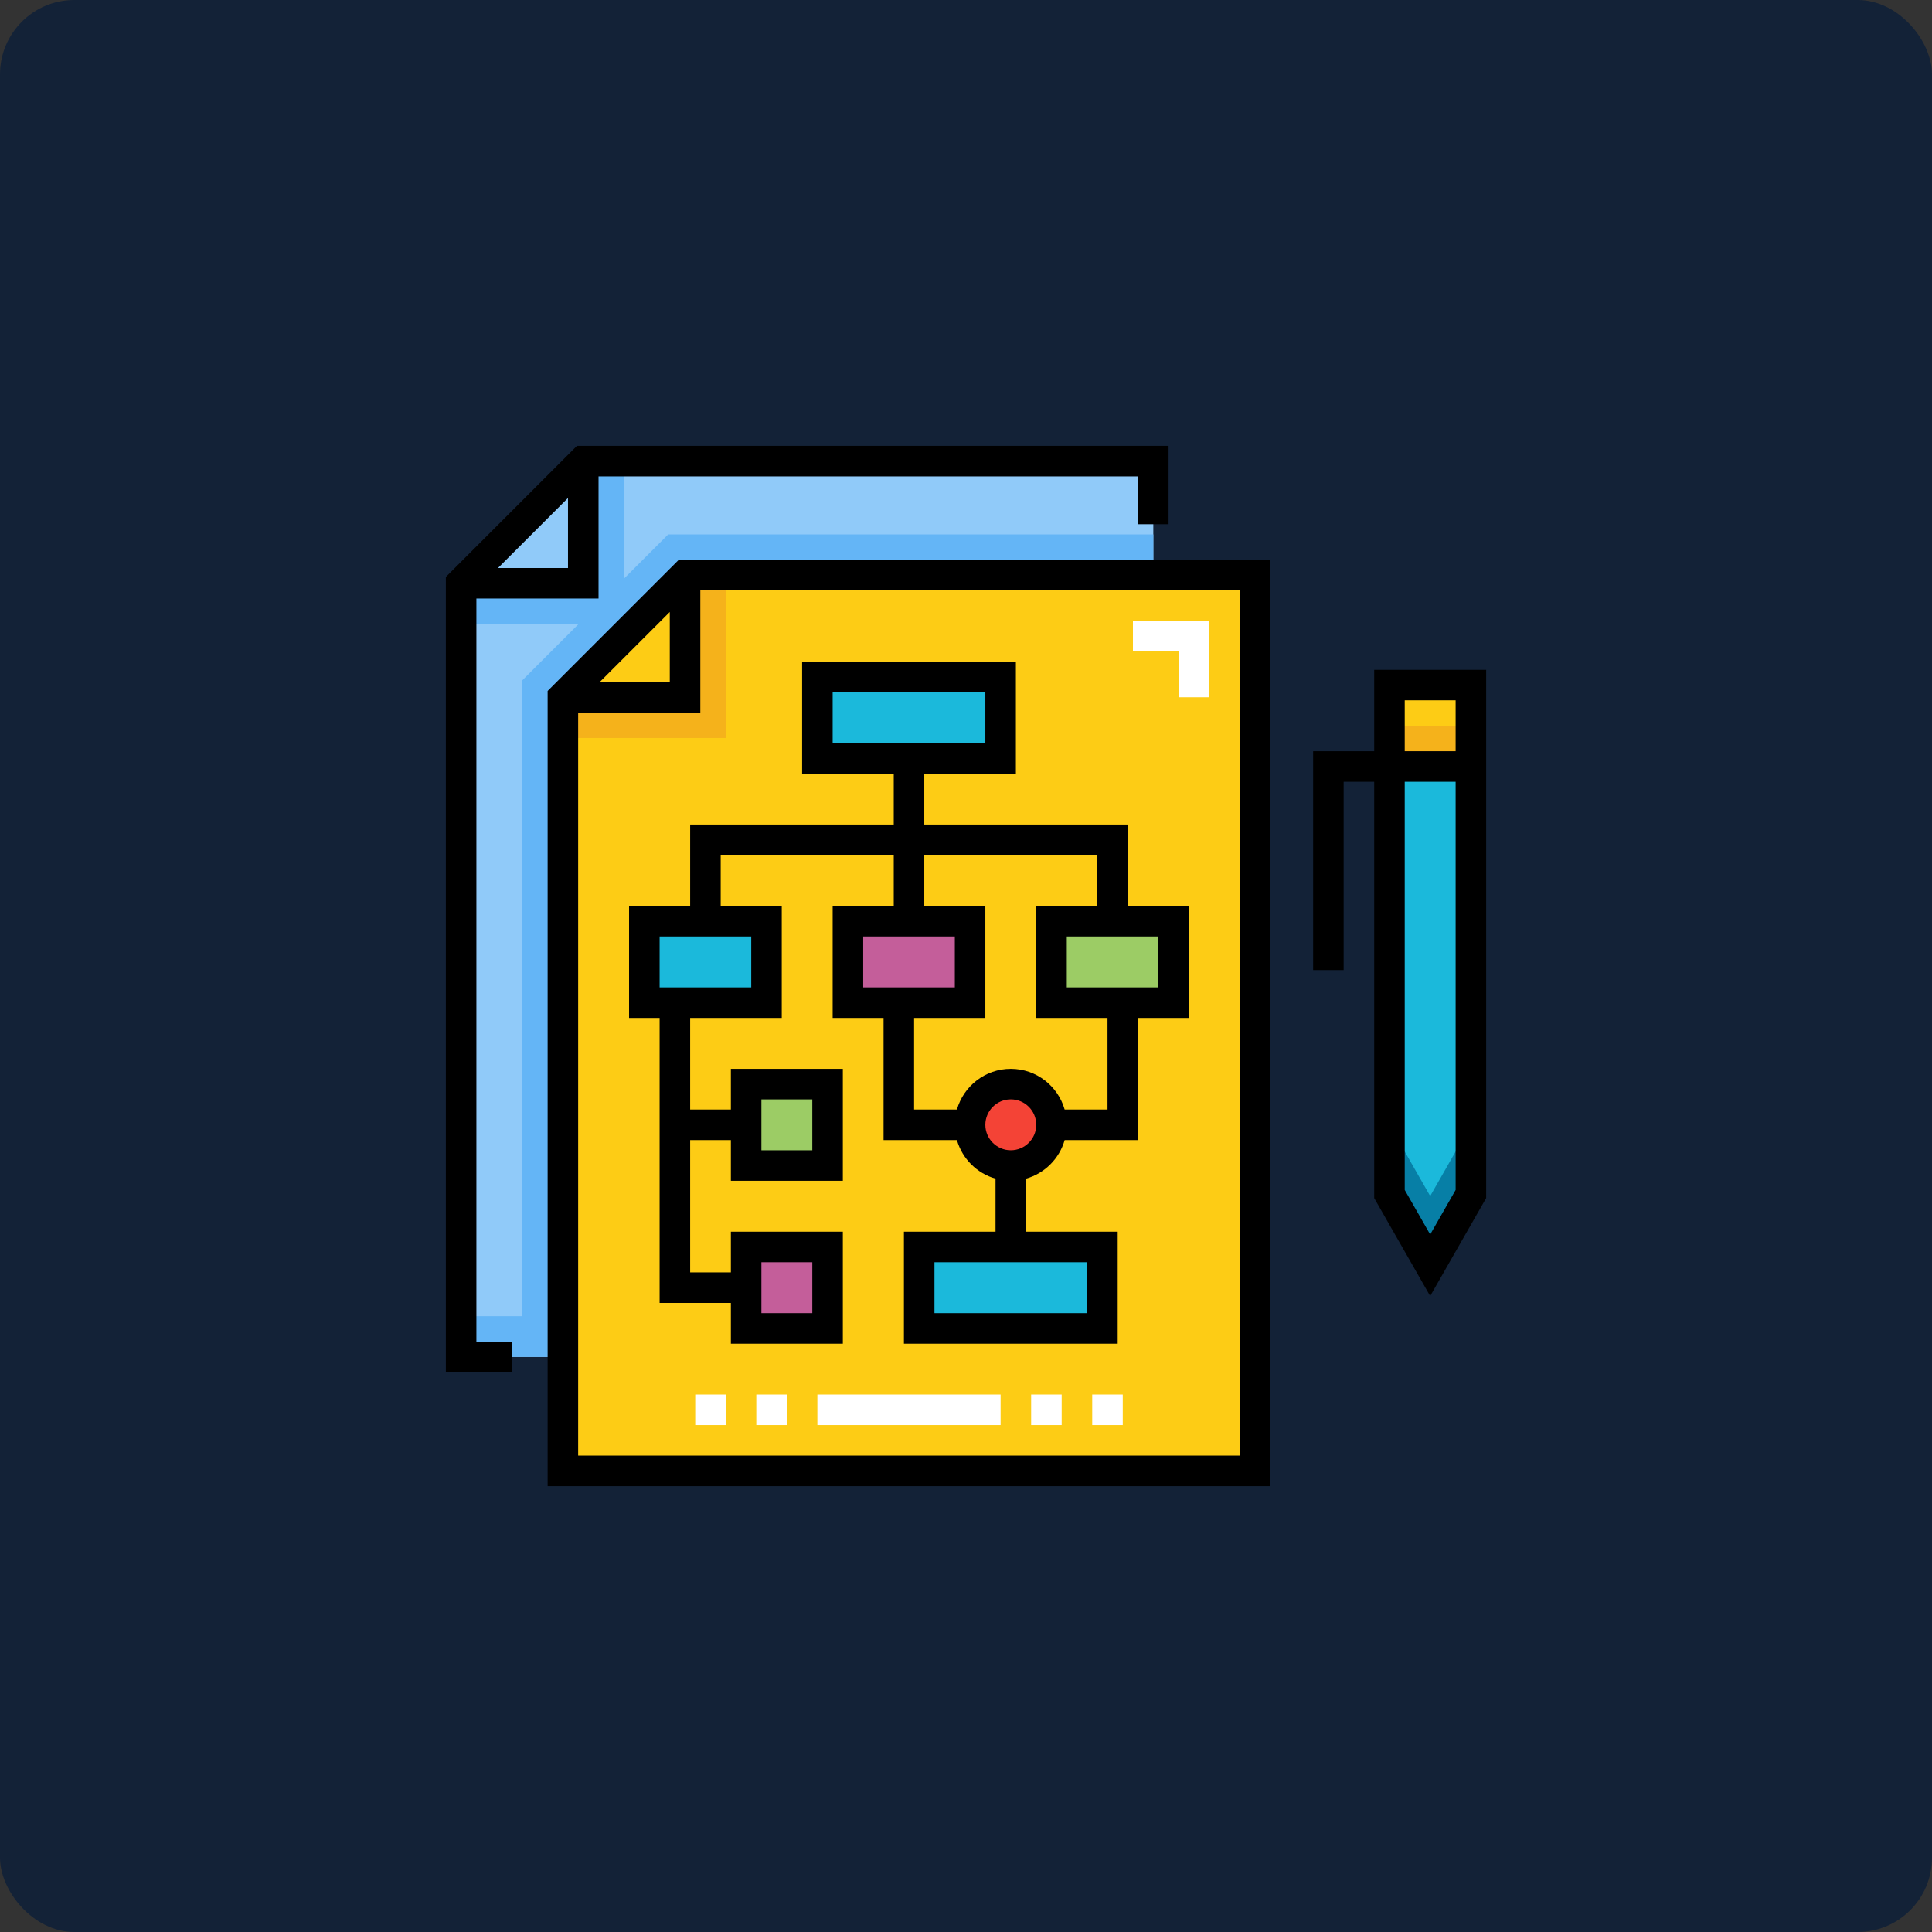
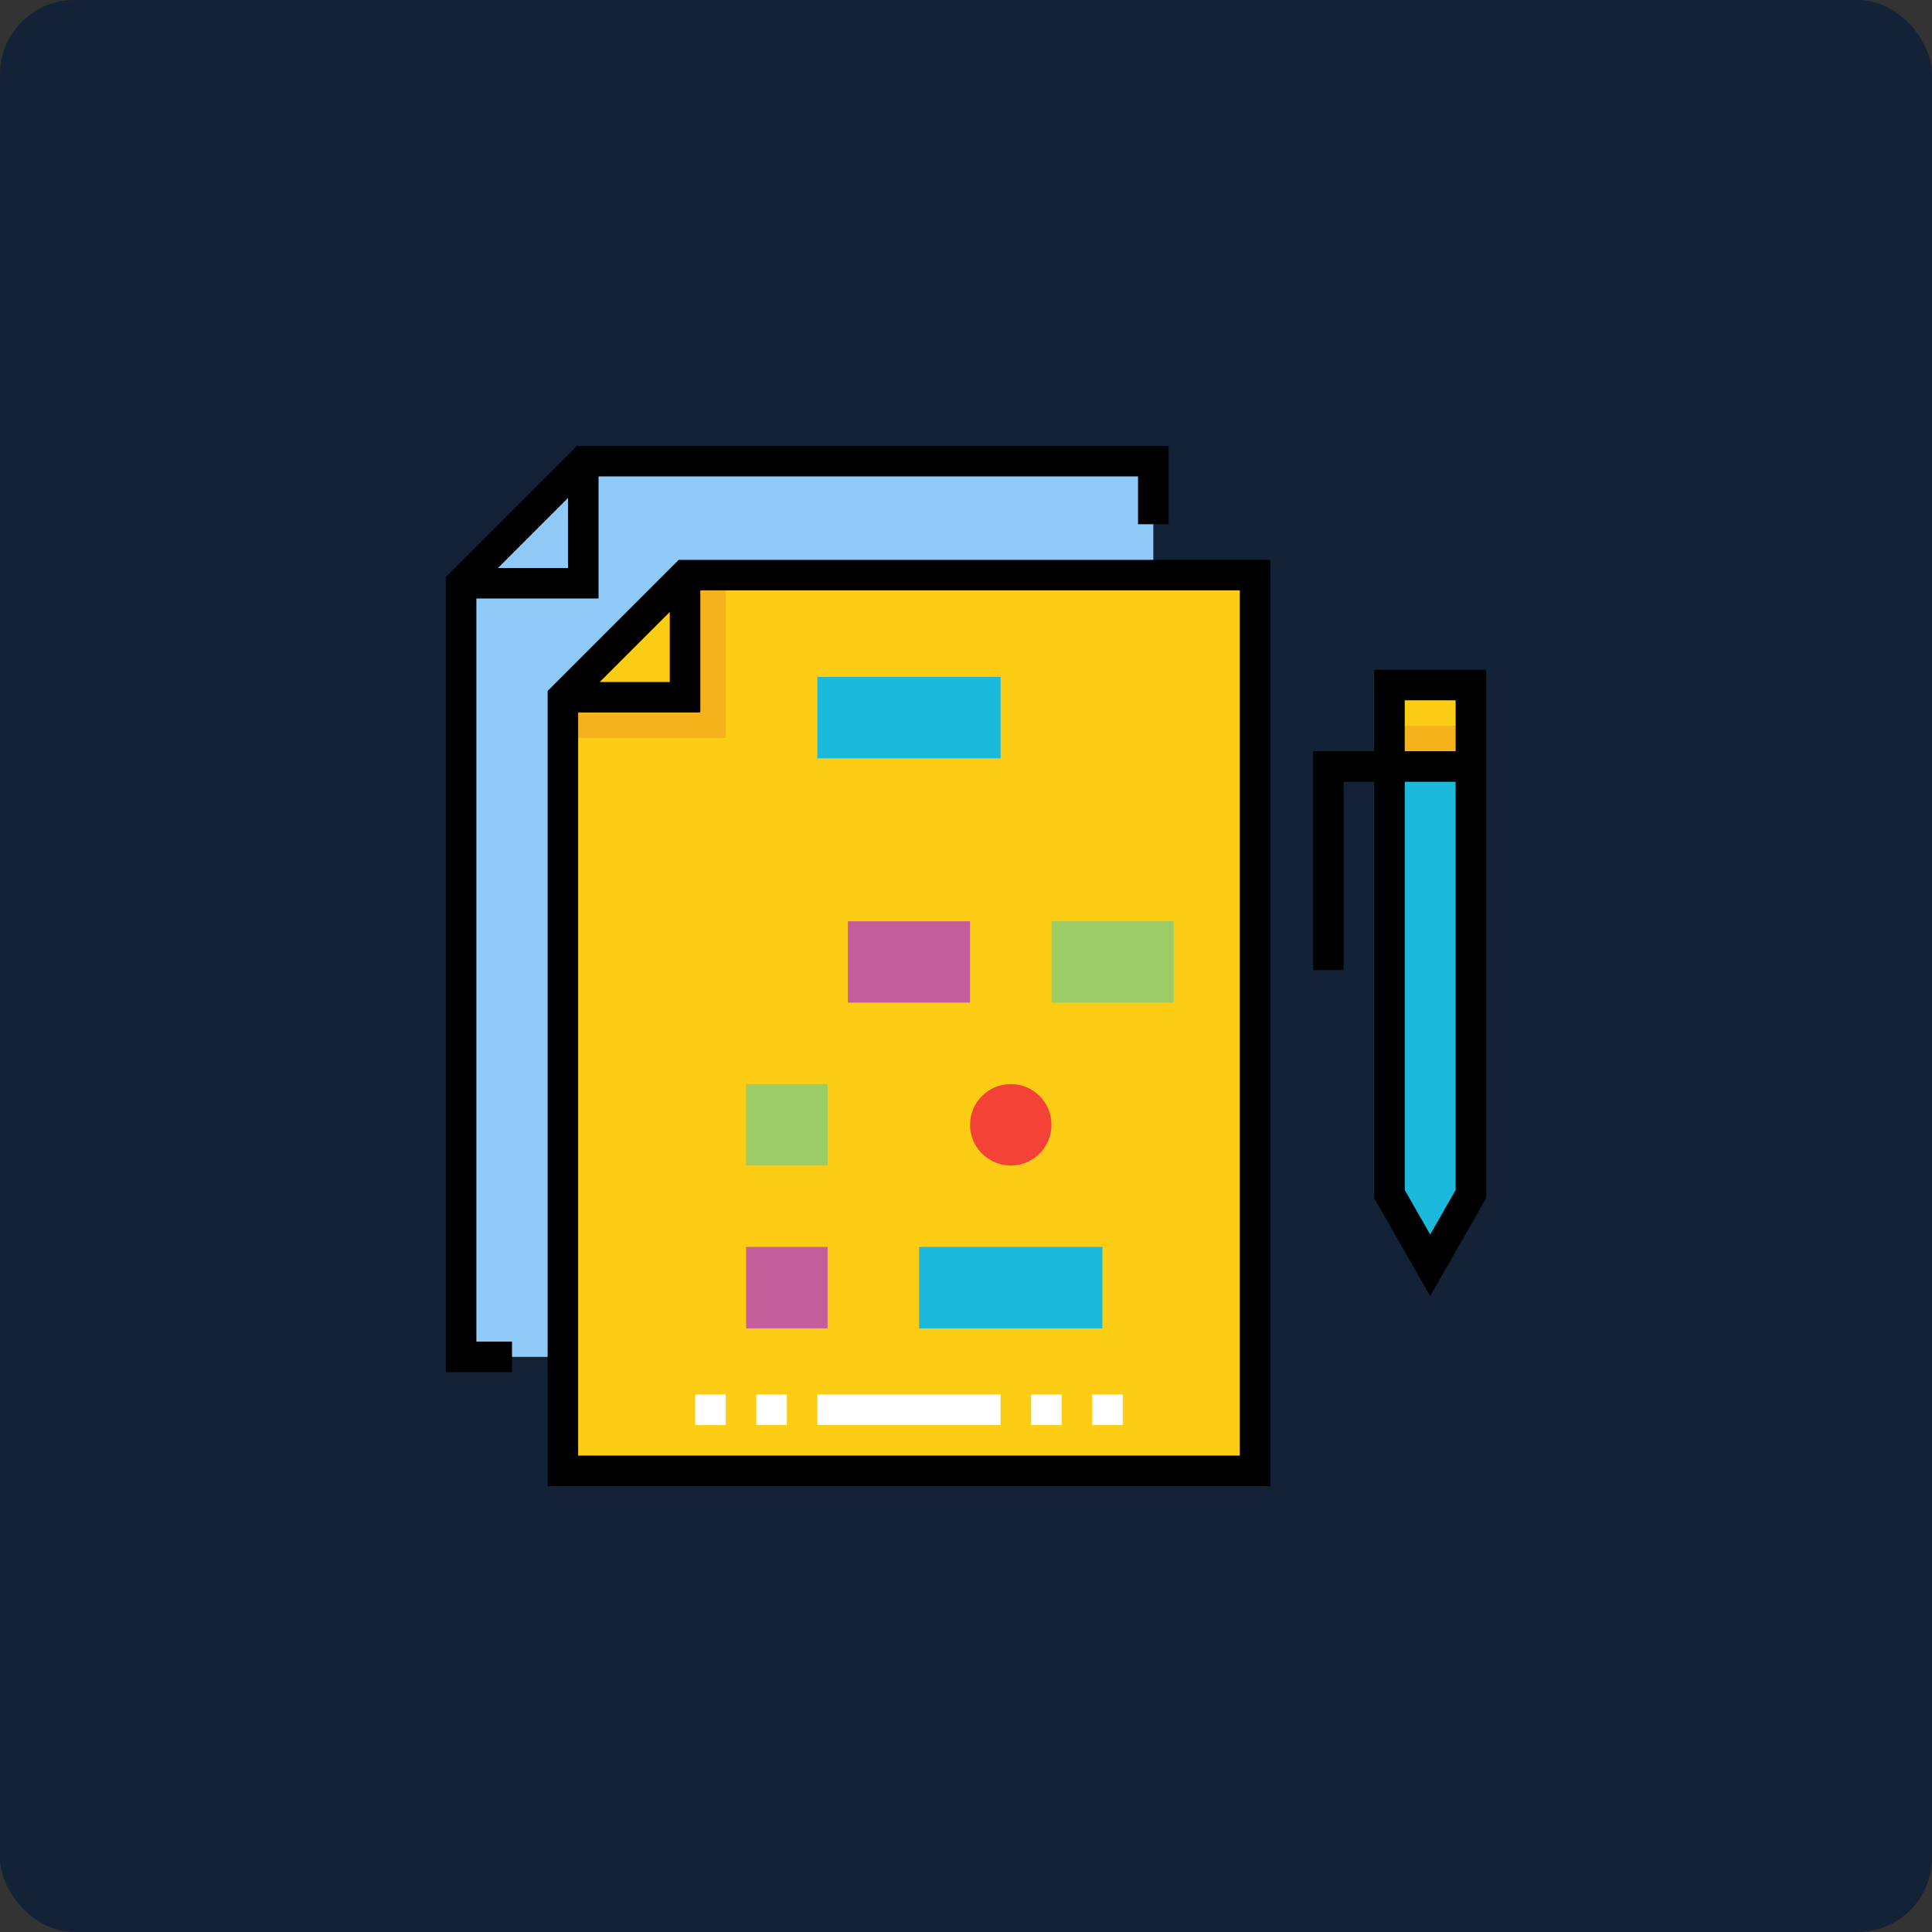
<svg xmlns="http://www.w3.org/2000/svg" width="104.0" height="104.0" viewBox="0.0 0.0 104.0 104.0" fill="none">
  <rect x="0.0" y="0.0" width="104.0" height="104.0" fill="#333333" stroke="none" />
  <rect width="104" height="104" rx="4" fill="#132237" />
  <g clip-path="url(#clip0_528_3878)">
    <path d="M30.302 37.535L36.877 30.959H62.083V24.822H31.398L24.822 31.398V73.041H30.302V37.535Z" fill="#90CAF9" />
    <path d="M30.301 79.178H67.561V30.959H36.876L30.301 37.534V79.178Z" fill="#FDCC15" />
-     <path d="M35.969 28.767L33.589 31.147V24.822H31.398V31.398H24.822V33.589H31.147L28.11 36.627V70.85H24.822V73.041H30.302V37.535L36.877 30.959H62.083V28.767H35.969Z" fill="#64B5F6" />
    <path d="M36.876 30.959V37.534H30.301V39.726H39.068V30.959H36.876Z" fill="#F5B21B" />
    <path d="M53.863 36.438H44V40.821H53.863V36.438Z" fill="#1BB9DB" />
    <path d="M52.22 49.59H45.645V53.973H52.22V49.59Z" fill="#C45E9A" />
-     <path d="M41.261 49.59H34.685V53.973H41.261V49.59Z" fill="#1BB9DB" />
    <path d="M63.179 49.59H56.603V53.973H63.179V49.59Z" fill="#9CCC65" />
    <path d="M54.41 62.739C55.621 62.739 56.602 61.758 56.602 60.547C56.602 59.337 55.621 58.355 54.41 58.355C53.2 58.355 52.219 59.337 52.219 60.547C52.219 61.758 53.2 62.739 54.41 62.739Z" fill="#F44336" />
    <path d="M44.548 58.355H40.164V62.739H44.548V58.355Z" fill="#9CCC65" />
    <path d="M44.548 67.123H40.164V71.507H44.548V67.123Z" fill="#C45E9A" />
    <path d="M59.342 67.123H49.478V71.507H59.342V67.123Z" fill="#1BB9DB" />
    <path d="M74.793 64.273L76.985 68.109L79.177 64.273V41.26H74.793V64.273Z" fill="#1BB9DB" />
    <path d="M79.178 36.877H74.795V41.261H79.178V36.877Z" fill="#FDCC15" />
    <path d="M79.178 39.068H74.795V41.26H79.178V39.068Z" fill="#F5B21B" />
-     <path d="M74.795 60.549V64.275L76.987 68.111L79.178 64.275V60.549L76.987 64.384L74.795 60.549Z" fill="#077FA6" />
    <path d="M29.479 37.194V80H68.383V30.137H36.535L29.479 37.194ZM36.054 32.943V36.712H32.285L36.054 32.943ZM66.739 78.356H31.122V38.356H37.698V31.78H66.739V78.356Z" fill="black" />
    <path d="M25.644 32.219H32.219V25.644H61.26V28.219H62.904V24H31.057L24 31.057V73.863H27.562V72.219H25.644V32.219ZM26.806 30.575L30.575 26.806V30.575H26.806Z" fill="black" />
    <path d="M73.973 36.055V40.438H70.686V52.219H72.329V42.082H73.973V64.492L76.987 69.766L80.001 64.492V36.055H73.973ZM75.617 37.699H78.357V40.438H75.617V37.699ZM76.987 66.453L75.617 64.056V42.082H78.357V64.056L76.987 66.453Z" fill="black" />
-     <path d="M48.11 41.645V44.384H37.151V48.768H33.863V54.795H35.507V70.138H39.343V72.33H45.37V66.302H39.343V68.494H37.151V61.371H39.343V63.562H45.37V57.535H39.343V59.727H37.151V54.795H42.082V48.768H38.795V46.028H48.11V48.768H44.822V54.795H47.562V61.371H51.512C51.797 62.373 52.587 63.163 53.589 63.447V66.302H48.658V72.33H60.165V66.302H55.233V63.447C56.235 63.163 57.025 62.373 57.31 61.371H61.261V54.795H64V48.768H60.712V44.384H49.754V41.645H54.685V35.617H43.178V41.645H48.11ZM40.986 67.946H43.726V70.686H40.986V67.946ZM40.986 59.179H43.726V61.919H40.986V59.179ZM40.439 53.151H35.507V50.412H40.439V53.151ZM58.521 70.686H50.302V67.946H58.521V70.686H58.521ZM46.466 50.412H51.398V53.151H46.466V50.412ZM54.411 61.919C53.656 61.919 53.041 61.304 53.041 60.549C53.041 59.793 53.656 59.179 54.411 59.179C55.167 59.179 55.781 59.793 55.781 60.549C55.781 61.304 55.167 61.919 54.411 61.919ZM62.356 53.151H57.425V50.412H62.356V53.151ZM59.069 46.028V48.768H55.781V54.795H59.617V59.727H57.31C56.951 58.463 55.788 57.535 54.411 57.535C53.034 57.535 51.871 58.464 51.512 59.727H49.206V54.795H53.041V48.768H49.754V46.028H59.069ZM44.822 37.261H53.041V40.001H44.822V37.261Z" fill="black" />
    <path d="M60.438 76.712H58.794V75.068H60.438V76.712ZM57.15 76.712H55.506V75.068H57.15V76.712ZM53.862 76.712H43.999V75.068H53.862V76.712ZM42.355 76.712H40.712V75.068H42.355V76.712ZM39.068 76.712H37.424V75.068H39.068V76.712Z" fill="white" />
-     <path d="M65.096 37.533H63.452V35.068H60.986V33.424H65.096V37.533Z" fill="white" />
  </g>
  <defs>
    <clipPath id="clip0_528_3878">
      <rect width="56" height="56" fill="white" transform="translate(24 24)" />
    </clipPath>
  </defs>
</svg>